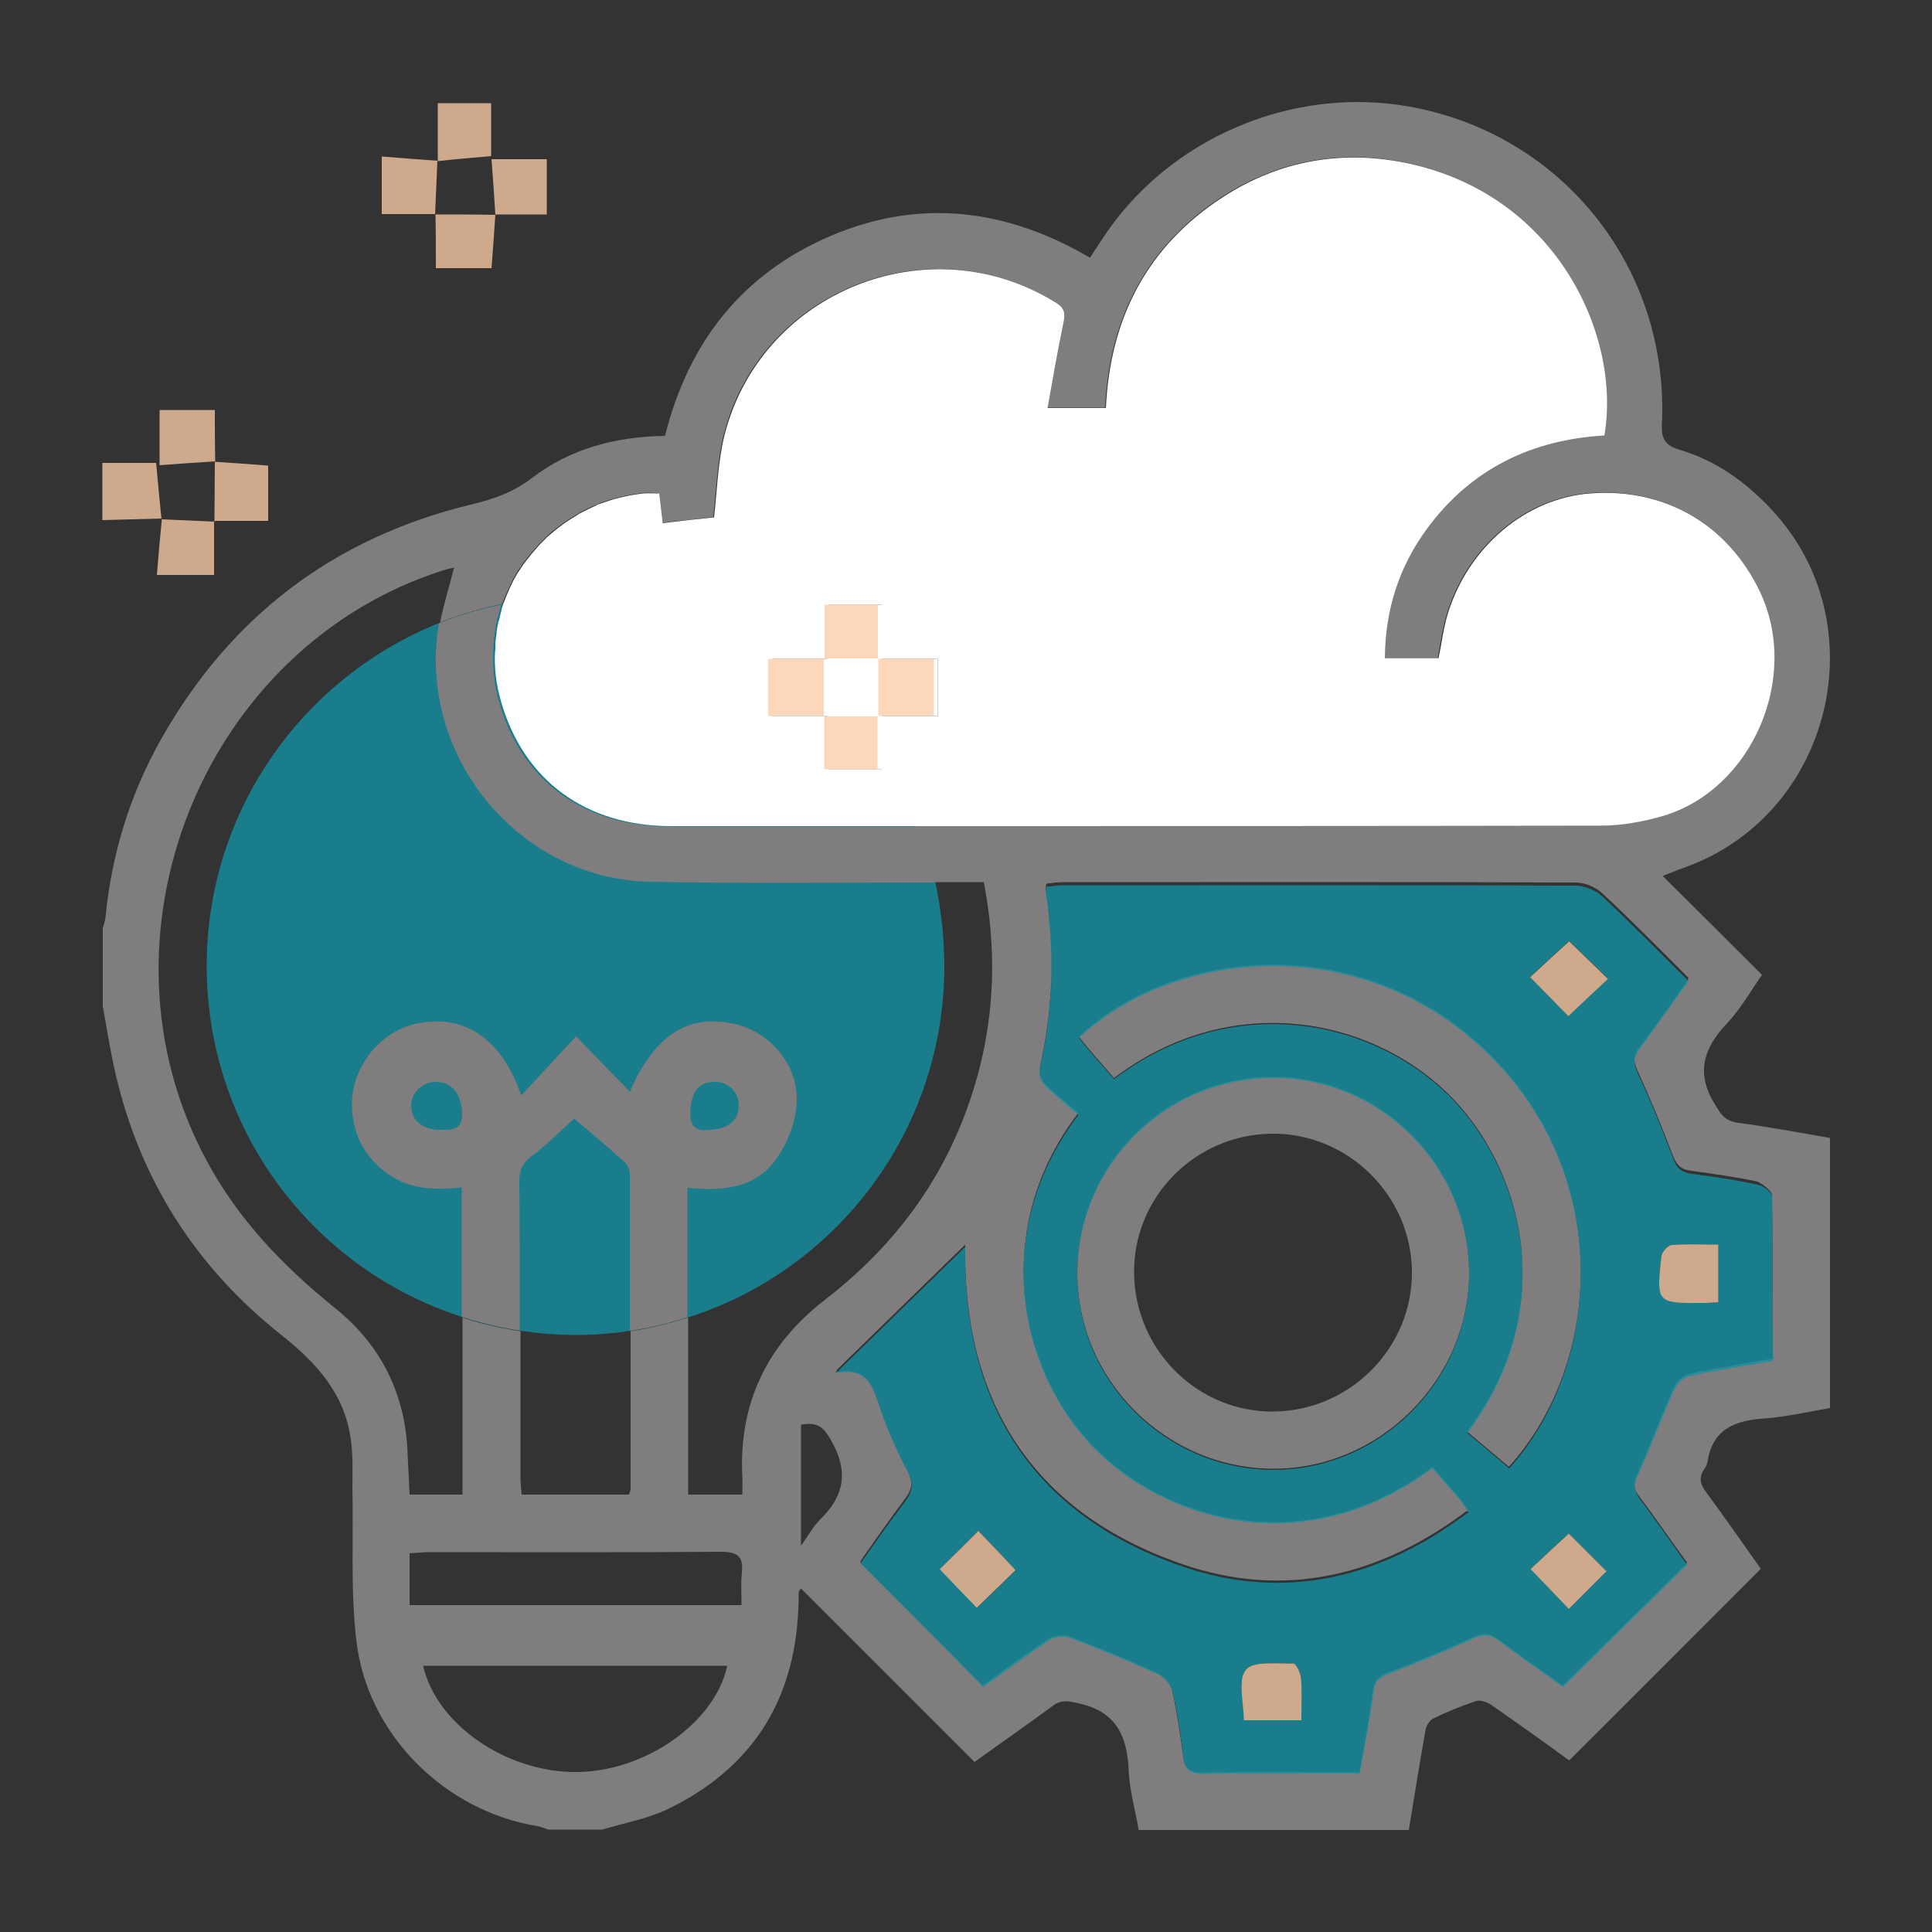
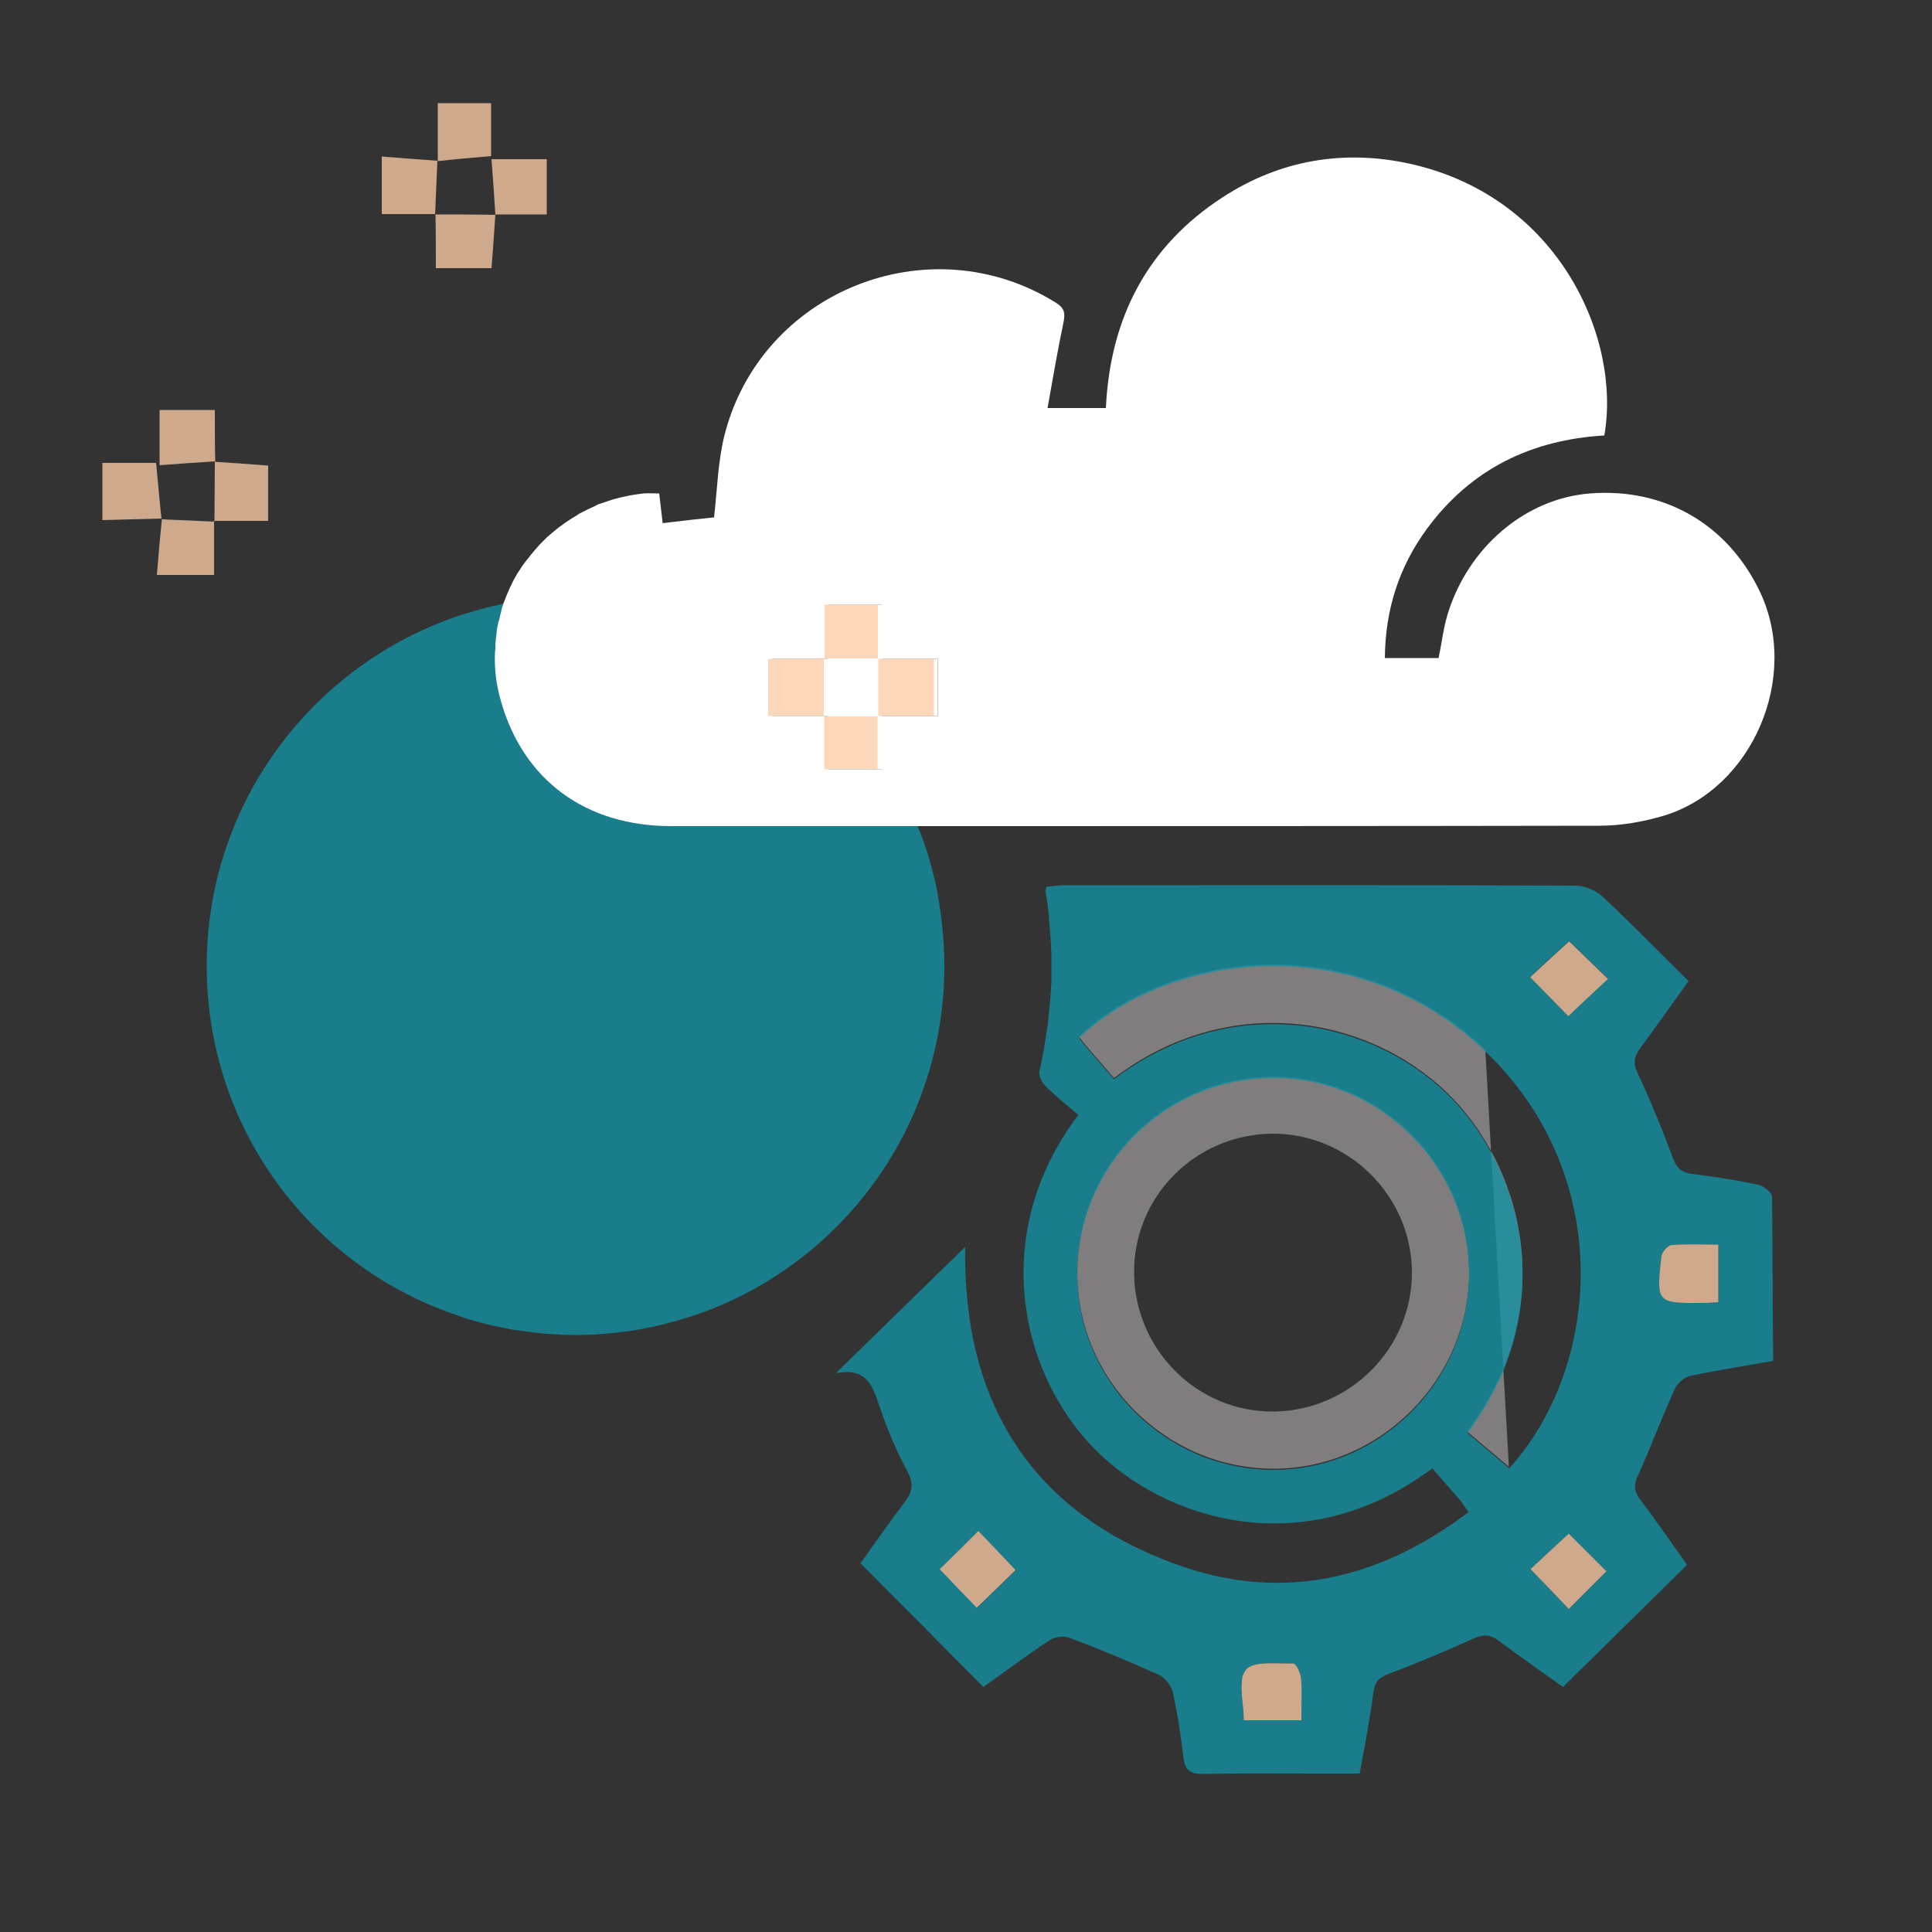
<svg xmlns="http://www.w3.org/2000/svg" version="1.1" id="Calque_1" x="0px" y="0px" viewBox="0 0 500 500" style="enable-background:new 0 0 500 500;" xml:space="preserve">
  <rect x="0" y="0" width="500" height="500" fill="#333333" stroke="none" />
  <style type="text/css">
	.st0{opacity:0.77;fill:#1193A5;enable-background:new    ;}
	.st1{opacity:0.77;fill:#FBCCA6;enable-background:new    ;}
	.st2{fill:#7F7D7D;}
	.st3{fill:#FFFFFF;}
</style>
  <g>
    <path class="st0" d="M244.4,250c0,41-25.8,76-62.1,89.5c-1.4,0.5-2.8,1-4.1,1.4c-4.2,1.3-8.5,2.4-12.9,3.2c-0.7,0.1-1.3,0.2-2,0.3   c-4.7,0.7-9.4,1.1-14.3,1.1c-4.9,0-9.6-0.4-14.3-1.1c-0.7-0.1-1.4-0.2-2.1-0.3c-4.4-0.8-8.7-1.8-12.9-3.2c-1.4-0.5-2.8-1-4.2-1.5   c-36.3-13.5-62-48.4-62-89.4c0-38.1,22.3-70.9,54.5-86.3c2-0.9,3.9-1.8,6-2.6c3.4-1.4,7-2.5,10.6-3.5c1.8-0.5,3.6-0.9,5.5-1.3   c6.1-1.2,12.5-1.9,19-1.9c19.6,0,37.8,5.9,52.9,16h-2v14.8h14.4v0.1h0.1V199h13.8v-2.3c2.7,3.9,5,8.1,7.1,12.4   c0.7,1.6,1.4,3.1,2.1,4.8c1.6,3.8,2.9,7.7,3.9,11.8c0.2,0.9,0.5,1.8,0.7,2.7l0,0C243.5,235.3,244.4,242.6,244.4,250z" />
    <path class="st1" d="M26.5,119.8c4.6,0,9.2,0,13.9,0c0.5,5.2,0.9,9.9,1.4,14.5l0.1-0.1c-5.1,0.1-10.3,0.3-15.4,0.4   C26.5,129.7,26.5,124.8,26.5,119.8z" />
    <path class="st1" d="M113.3,41.7c0-4.9,0-9.8,0-15c4.4,0,8.9,0,13.8,0c0,4.4,0,8.9,0,13.7C122.4,40.8,117.8,41.2,113.3,41.7   L113.3,41.7z" />
    <path class="st1" d="M112.7,55.5c5.2,0,10.4,0,15.6,0.1l-0.1-0.1c-0.3,4.5-0.6,9.1-1,13.9c-4.7,0-9.2,0-14.4,0   C112.8,64.6,112.8,60,112.7,55.5C112.8,55.4,112.7,55.5,112.7,55.5z" />
    <path class="st1" d="M55.5,134.9c0-5.2,0.1-10.3,0.1-15.5l-0.1,0.1c4.6,0.3,9.1,0.6,13.9,1c0,4.7,0,9.2,0,14.3c-4.9,0-9.5,0-14.1,0   L55.5,134.9z" />
    <path class="st1" d="M113.2,41.6c-0.2,4.6-0.4,9.2-0.6,13.9l0.1-0.1c-4.6,0-9.1,0-13.9,0c0-5.1,0-9.5,0-14.9   C103.8,40.9,108.6,41.3,113.2,41.6C113.3,41.7,113.2,41.6,113.2,41.6z" />
    <path class="st1" d="M128.2,55.6c-0.3-4.7-0.6-9.4-1-14.4c5.1,0,9.5,0,14.3,0c0,4.5,0,9,0,14.3c-4.5,0-9,0-13.4,0   C128.1,55.5,128.2,55.6,128.2,55.6z" />
    <path class="st1" d="M55.7,119.4c-4.7,0.3-9.4,0.6-14.4,1c0-5.1,0-9.5,0-14.3c4.5,0,9,0,14.3,0C55.6,110.6,55.6,115.1,55.7,119.4   C55.6,119.5,55.7,119.4,55.7,119.4z" />
    <path class="st1" d="M55.4,134.8c0,4.6,0,9.2,0,14c-5,0-9.4,0-14.8,0c0.4-5,0.8-9.7,1.3-14.5l-0.1,0.1c4.6,0.2,9.2,0.4,13.8,0.6   C55.5,134.9,55.4,134.8,55.4,134.8z" />
    <polygon class="st2" points="228.3,170.4 228.3,170.5 228.2,170.5  " />
    <polygon class="st2" points="228.3,185.3 228.3,185.4 228.2,185.3  " />
    <polygon class="st2" points="214.3,185.3 214.2,185.4 214.2,185.3  " />
    <polygon class="st2" points="214.3,170.5 214.2,170.5 214.2,170.4  " />
    <polygon class="st2" points="214.3,185.3 214.3,185.4 214.2,185.4  " />
-     <polygon class="st2" points="228.3,185.4 228.2,185.4 228.2,185.3  " />
    <polygon class="st2" points="214.3,170.4 214.3,170.5 214.2,170.4  " />
    <polygon class="st2" points="228.3,170.4 228.2,170.5 228.2,170.4  " />
    <path class="st2" d="M329.6,278.7c-28-0.1-50.8,22.7-50.8,50.7c0,27.7,22.8,50.5,50.5,50.7s51-23.1,50.9-50.8   C380.1,301.5,357.3,278.7,329.6,278.7z M329.8,365.3c-19.8,0.3-36.1-15.9-36.3-35.8c-0.2-19.7,15.7-35.8,35.5-36.1   c19.7-0.3,36.3,15.9,36.4,35.8C365.5,348.8,349.5,365,329.8,365.3z" />
-     <path class="st2" d="M390.5,379.6c-3.6-3-7.2-6.1-10.8-9.1c24.7-33,13.8-69.3-5.2-87.7c-20.7-20-56.6-26.3-86.2-3.8   c-1.5-1.8-3.1-3.6-4.7-5.4c-1.5-1.8-3-3.5-4.4-5.3c23.6-22.4,71.8-28.4,105.2,3.4C417.7,303.6,414.9,352.6,390.5,379.6z" />
-     <path class="st2" d="M436.9,253.9c-0.1,0-0.1-0.1-0.1-0.1c-4.2,5.9-8.2,11.7-12.4,17.3c-0.8,1.1-1.2,2-1.3,3.1   c0.2-0.9,0.6-1.7,1.3-2.7C428.6,265.8,432.6,259.9,436.9,253.9z M437.3,355.5c-1.5,0.3-3.4,2-4,3.4c-3.3,7.4-6.2,15-9.5,22.4   c-0.4,0.9-0.7,1.8-0.7,2.5c0.1-0.7,0.3-1.4,0.7-2.1c3.3-7.4,6.2-15,9.5-22.4c0.7-1.5,2.5-3.1,4-3.4c7-1.5,14.2-2.6,21.5-3.9v-0.4   C451.5,352.9,444.3,354,437.3,355.5z M404.4,436.2c-5.2-3.7-11-7.7-16.7-12c-2.1-1.6-3.8-1.7-6.3-0.6c-7.2,3.3-14.6,6.4-22.1,9.2   c-2.3,0.9-3.5,1.8-3.9,4.4c0,0.1,0,0.3-0.1,0.4c-1,6.9-2.3,13.7-3.6,21h-11.4c-9.8,0-19.5-0.1-29.2,0.1c-3.1,0.1-4.5-0.9-4.9-4   c-0.8-5.8-1.6-11.5-2.9-17.2c-0.4-1.7-2.1-3.7-3.7-4.5c-7.5-3.4-15.2-6.6-22.9-9.5c-1.5-0.6-4-0.3-5.3,0.6   c-5.9,3.9-11.7,8.2-17.1,12.1c-10.6-10.6-21-21.1-31.7-31.8c-0.1,0.1-0.1,0.2-0.2,0.3c10.8,10.8,21.2,21.3,31.8,32   c5.5-3.9,11.2-8.2,17.1-12.1c1.4-0.9,3.8-1.2,5.3-0.6c7.7,2.9,15.4,6.1,22.9,9.5c1.6,0.7,3.3,2.8,3.7,4.5   c1.3,5.7,2.1,11.4,2.8,17.2c0.4,3,1.8,4,4.9,4c9.7-0.2,19.5-0.1,29.2-0.1h11.5c1.3-7.4,2.7-14.4,3.6-21.4c0.4-2.6,1.6-3.5,3.9-4.4   c7.4-2.8,14.8-5.9,22.1-9.2c2.5-1.1,4.2-1,6.3,0.6c5.7,4.2,11.5,8.3,16.7,12c10.9-10.7,21.4-21.1,32.1-31.6l-0.1-0.2   C425.7,415.2,415.2,425.6,404.4,436.2z M370.6,380.1c2.2,2.6,4.5,5.2,6.8,7.8c0.8,0.9,1.4,2,2.4,3.3c0.1,0,0.1-0.1,0.2-0.2   c-1-1.4-1.7-2.5-2.5-3.5c-2.2-2.6-4.5-5.2-6.8-7.8c-33.2,24.8-69.3,13.4-87.4-5c-12.7-12.9-20.4-32.6-17.9-53.2   c-2.6,20.7,5.1,40.6,17.9,53.6C301.3,393.5,337.4,404.8,370.6,380.1z M271.3,263.9c1.3-11.1,1.1-22.1-0.8-33.3v-0.1   c0,0.2-0.1,0.4,0,0.5C272.3,242,272.5,253,271.3,263.9z M278.9,288.4c0.1-0.1,0.1-0.2,0.2-0.3c-2.8-2.4-5.7-4.7-8.4-7.3   c-0.9-0.9-1.8-2.4-1.7-3.5c0,0,0,0,0,0.1c-0.3,1.1,0.7,2.9,1.7,3.9C273.3,283.8,276.2,286.1,278.9,288.4z M227.4,364   c1.9,5.8,4.3,11.4,7.2,16.8c0.8,1.6,1.2,2.9,1.1,4.1c0.2-1.3-0.1-2.8-1-4.5c-2.8-5.4-5.3-11-7.2-16.8c-1.7-5.2-3.4-9.9-10.9-8.5   c-0.2,0.2-0.3,0.3-0.5,0.5C224,353.9,225.7,358.7,227.4,364z M189.7,264.9c-11.8-2.5-20.3,3.1-26.7,17.6c-4.5-4.6-9-9.2-13.9-14.3   c-4.8,5.2-9.3,10-14.2,15.3c-5-14.6-14.6-21-26.6-18.7c-10.1,1.9-17.8,11.8-17.2,22.2c0.4,7.1,3.6,12.8,9.4,16.9   c5.7,4,12.2,4.1,19,3.4v33.5c4.2,1.3,8.5,2.4,12.9,3.2c0.7,0.1,1.4,0.2,2.1,0.3c0-4.2,0-8.3,0-12.5c0-8.7,0-17.4-0.1-26.1   c0-2.9,0.8-4.7,3.2-6.5c3.9-2.9,7.4-6.5,11-9.7c4.5,3.8,8.9,7.5,13.2,11.4c0.7,0.7,1.2,2,1.2,3.1c0,9.3,0,18.6,0,27.9v12.5   c0.7-0.1,1.3-0.2,2-0.3c4.4-0.8,8.7-1.8,12.9-3.2v-33.5c8.8,0.9,17.6,0.3,23.1-7.6c2.7-3.8,4.7-8.8,5.1-13.5   C207.2,276.2,199.5,266.9,189.7,264.9z M113.9,292.4c-4.5,0-7.4-2.4-7.5-6.1c-0.1-3.4,2.8-6.3,6.4-6.3c4.2,0,6.7,3.2,6.8,8.4   C119.6,292.6,116.7,292.4,113.9,292.4z M183.2,292.4c-3.5,0.5-4.8-1.5-4.5-5.1c0.3-5,2.3-7.4,6.5-7.3c3.5,0.1,6,2.7,6,6.1   C191.2,290,188.3,292.4,183.2,292.4z M168.3,228.2c20.5,0.4,40.9,0.3,61.4,0.2c4.1,0,8.1,0,12.2,0c-0.2-0.9-0.4-1.8-0.7-2.7   c-1-4-2.4-8-3.9-11.8h-12.9c-17.1,0-34.1,0-51.2,0c-22,0-38.4-11.8-44.1-32.5c-1.2-4.2-1.6-8.3-1.5-12.5c0-0.4,0-0.9,0.1-1.3   c0-0.2,0-0.4,0-0.6c0-0.1,0-0.1,0-0.2c0-0.3,0.1-0.7,0.1-1c0-0.1,0-0.1,0-0.2c0-0.5,0.1-0.9,0.2-1.4c0-0.1,0-0.1,0-0.2   c0.1-0.5,0.2-1,0.2-1.5c0.1-0.5,0.2-1,0.3-1.5s0.2-1,0.4-1.4c0-0.2,0.1-0.4,0.1-0.5c0.1-0.4,0.2-0.8,0.3-1.1v-0.1   c0.1-0.4,0.3-0.9,0.4-1.3v-0.1c-1.8,0.4-3.7,0.8-5.5,1.3c-3.6,1-7.1,2.1-10.6,3.5c-0.1,0.5-0.2,1-0.2,1.4   c-0.6,3.9-0.8,7.8-0.5,11.6C114.7,203.1,138.4,227.6,168.3,228.2z" />
-     <path class="st2" d="M444,286.1c-5.1-8-3.4-14.5,2.8-21.1c3.6-3.8,6.2-8.4,9.2-12.7c-8.4-8.4-16.7-16.7-25.7-25.6   c2.4-0.9,3.9-1.6,5.4-2.1c38.4-13.5,50.5-63.1,22.8-92.7c-6.7-7.2-14.4-12.7-23.8-15.5c-3.8-1.1-4.8-2.9-4.6-6.7   c1.9-40.3-25.7-75-65.3-82.1c-30.5-5.5-62.6,8.3-79.5,34.2c-1,1.6-2.1,3.1-3.2,4.9c-21.5-12.6-43.9-15.5-67-5.7   c-23,9.8-36.9,27.5-43,51.8c-12.6,0.2-24.3,3.2-34.3,10.8c-4.9,3.8-10.1,5.6-16,7c-35.4,8.6-62.1,28.9-80,60.5   c-8.1,14.3-12.9,29.8-14.5,46.3c-0.1,1-0.5,2-0.7,2.9v20.1c1.1,6,2,12,3.4,17.9c6.4,27.3,20.8,49.7,42.7,67.1   c9.1,7.2,16.5,15.2,18.1,27.2c0.6,4.2,0.4,8.4,0.4,12.6c0.3,13.1-0.5,26.3,1,39.2c2.7,24.3,22.8,44.3,46.9,48.2   c1,0.2,1.9,0.6,2.8,0.9h14c5.5-1.7,11.3-2.7,16.5-5.1c21.8-10.4,33.2-27.8,34.2-52c0.1-1.5,0.1-2.9,0.1-4.4c0-0.1,0.1-0.2,0.6-0.9   c7.5,7.5,15,15,22.4,22.4s14.8,14.8,22.5,22.5c6.8-4.9,13.6-9.6,20.2-14.5c2.3-1.7,4-1.3,6.6-0.7c9.7,2,12.7,8.3,13.1,17.3   c0.2,5.2,1.7,10.3,2.6,15.5h69.9c1.4-8.6,2.8-17.2,4.3-25.8c0.2-1.1,1-2.5,1.9-3c3.7-1.8,7.4-3.3,11.3-4.6c1-0.3,2.7,0.3,3.8,1   c6.9,4.8,13.8,9.7,20.2,14.4c16.6-16.5,32.9-32.9,49.6-49.6c-4.4-6.2-9.2-13.1-14.2-19.9c-1.5-2-1.9-3.7-0.5-5.8   c0.4-0.6,0.8-1.3,0.9-2c1.3-8.5,7.2-10.7,14.7-11.2c5.6-0.4,11.2-1.7,17-2.7v-69.9c-8-1.4-16.1-2.9-24.3-4   C446.3,289.9,445.4,288.4,444,286.1z M149.4,458.6c-18.2,0.2-36.4-12.2-39.9-27.5h78.7C185.1,445.7,167.2,458.4,149.4,458.6z    M192,407c-0.3,2.7-0.1,5.5-0.1,8.4H106V402c1.7-0.1,3.2-0.3,4.7-0.3c25.3,0,50.6,0.1,75.9-0.1C191,401.6,192.4,402.9,192,407z    M192.1,382c0.1,1.4,0,2.9,0,4.8h-14V341c-4.2,1.3-8.5,2.4-12.9,3.2c-0.7,0.1-1.3,0.2-2,0.3c0,13.6,0,27.2,0,40.8   c0,0.4-0.2,0.8-0.4,1.5H135c-0.1-1.5-0.3-3-0.3-4.5c0-12.6,0-25.2,0-37.8c-0.7-0.1-1.4-0.2-2.1-0.3c-4.4-0.8-8.7-1.8-12.9-3.2v45.8   H106c-0.2-4.2-0.4-8.3-0.6-12.5c-1-14.6-7.3-26.6-18.6-35.7c-13.4-10.8-25.1-22.9-33.3-38.2c-31.2-57.7-1.2-132.9,61.2-152.8   c0.9-0.3,1.9-0.5,2.8-0.7c-1.2,4.9-2.7,9.5-3.6,14.2c3.4-1.4,7-2.5,10.6-3.5c1.8-0.5,3.6-0.9,5.5-1.3c0.3-0.8,0.6-1.6,0.9-2.3   c0.1-0.2,0.2-0.5,0.3-0.7c0.4-0.8,0.7-1.6,1.1-2.4c0.2-0.3,0.3-0.6,0.5-1c0.3-0.5,0.6-1.1,0.9-1.6c0.2-0.4,0.5-0.8,0.8-1.2   c0.5-0.7,0.9-1.4,1.4-2c0.1-0.2,0.3-0.4,0.5-0.6c0.5-0.7,1.1-1.4,1.7-2.1c0.2-0.3,0.5-0.5,0.7-0.8c0.2-0.2,0.4-0.5,0.6-0.7   c0.2-0.2,0.5-0.5,0.7-0.7s0.5-0.5,0.7-0.7s0.4-0.4,0.6-0.6c1.2-1.1,2.4-2.1,3.7-3c0.3-0.2,0.5-0.4,0.8-0.6c0.3-0.2,0.6-0.4,0.9-0.6   c0.2-0.1,0.4-0.3,0.6-0.4c0.6-0.4,1.2-0.7,1.8-1.1c0.3-0.2,0.5-0.3,0.8-0.5c1.2-0.7,2.5-1.3,3.9-1.9c0.4-0.2,0.8-0.3,1.1-0.5   c0.2-0.1,0.4-0.2,0.6-0.2c0.4-0.2,0.8-0.3,1.2-0.4c0.8-0.3,1.7-0.6,2.6-0.8c0.2-0.1,0.5-0.1,0.8-0.2c0.4-0.1,0.9-0.2,1.3-0.3   c0.5-0.1,0.9-0.2,1.4-0.3c0.6-0.1,1.3-0.2,1.9-0.3c0.5-0.1,1-0.1,1.5-0.2c1.3-0.2,2.6,0,4.1,0c0.3,2.5,0.6,4.9,0.9,7.7   c4.8-0.5,9.3-1,13.3-1.5c0.8-7.2,1-14.2,2.6-20.9c9.3-37.6,53-55,85.8-34.7c2.4,1.5,2.5,2.8,2,5.3c-1.5,7-2.7,14.2-4.1,22H286   c1.1-23.2,10.7-41.8,30.3-54.6c14.9-9.6,31.4-12.4,48.5-8.6c38.5,8.6,54.6,45.2,50.2,70.3c-18.8,1.1-34.4,8.6-45.8,24   c-7.3,9.9-10.9,21-11,33.6h13.9c0.7-3.7,1.2-7.5,2.3-11.2c5.3-17.5,20.2-30.1,36.9-31.4c19.3-1.5,35.6,7.9,43.9,25.3   c10.6,22.1-1.8,51.1-25.3,58.2c-5.3,1.6-11.1,2.6-16.7,2.6c-58.7,0.1-117.4,0.1-176.1,0.1c1.6,3.8,2.9,7.7,3.9,11.8   c0.2,0.9,0.5,1.8,0.7,2.7l0,0c2.5,0,5.1,0,7.6,0h5.3c4.1,21.2,2.4,41.4-5.3,61.2c-7.5,19.2-19.9,34.7-36.2,47.2   C198.5,348.1,191.2,363.2,192.1,382z M212.4,393.1c-2,1.9-3.3,4.5-5.1,6.9v-31.3c4.5-0.8,6,0.9,7.8,4.1   C219.6,380.6,218.6,387,212.4,393.1z M458.6,309.3c0.2,14,0.2,27.9,0.2,42.3c0,0,0,0-0.1,0v0.4c-7.3,1.3-14.4,2.4-21.5,3.9   c-1.5,0.3-3.4,2-4,3.4c-3.3,7.4-6.2,15-9.5,22.4c-0.3,0.8-0.6,1.5-0.7,2.1c-0.1,1.1,0.2,2.2,1.2,3.4c4.3,5.7,8.3,11.6,12.4,17.2   c-0.1,0.1-0.1,0.1-0.2,0.2l0.1,0.2c-10.7,10.5-21.2,20.9-32.1,31.6c-5.2-3.7-11-7.7-16.7-12c-2.1-1.6-3.8-1.7-6.3-0.6   c-7.2,3.3-14.6,6.4-22.1,9.2c-2.3,0.9-3.5,1.8-3.9,4.4c-1,7-2.3,14-3.6,21.4h-11.5c-9.8,0-19.5-0.1-29.2,0.1   c-3.1,0.1-4.5-0.9-4.9-4c-0.8-5.8-1.6-11.5-2.8-17.2c-0.4-1.7-2.1-3.7-3.7-4.5c-7.5-3.4-15.2-6.6-22.9-9.5c-1.5-0.6-4-0.3-5.3,0.6   c-6,3.9-11.7,8.1-17.1,12.1c-10.6-10.7-21.1-21.2-31.8-32c0.1-0.1,0.1-0.2,0.2-0.3l-0.1-0.1c3.5-5,7.3-10.5,11.3-15.8   c1-1.3,1.6-2.4,1.8-3.6c0.1-1.2-0.2-2.5-1.1-4.1c-2.8-5.4-5.3-11-7.2-16.8c-1.8-5.3-3.4-10-11.3-8.5c0.2-0.2,0.3-0.3,0.5-0.5   c-0.1,0-0.3,0-0.4,0.1c11.9-11.6,22.9-22.4,33.5-32.7c-0.7,39.7,16.7,69,55.9,82.6c26.6,9.3,51.6,3.2,74.2-13.9   c-1-1.3-1.6-2.4-2.4-3.3c-2.2-2.6-4.5-5.2-6.8-7.8c-33.2,24.8-69.3,13.4-87.4-5c-12.8-13-20.5-32.9-17.9-53.6   c0-0.3,0.1-0.6,0.1-0.9c1.4-10.8,5.7-21.8,13.5-32.1c-2.7-2.4-5.6-4.7-8.2-7.2c-1-0.9-1.9-2.7-1.7-3.9c0,0,0,0,0-0.1s0-0.2,0-0.3   c0.7-3.4,1.3-6.7,1.8-10.1c0.1-1,0.3-2,0.4-3l0.2-1.7c0-0.4,0.1-0.9,0.1-1.3s0.1-0.9,0.1-1.3c0-0.3,0-0.5,0.1-0.8c0,0,0,0,0-0.1   l0,0v-0.1v-0.1V258c0-0.4,0-0.8,0.1-1.3v-0.1c0-0.5,0.1-1,0.1-1.6s0.1-1.1,0.1-1.7c0-0.4,0-0.9,0-1.3v-0.2c0-0.2,0-0.4,0-0.6   c0-0.6,0-1.2,0-1.7c0-0.7,0-1.3,0-2c0-1.6-0.1-3.2-0.2-4.8c-0.1-1.5-0.2-3.1-0.4-4.7c0-0.2,0-0.3,0-0.5c-0.1-0.7-0.2-1.4-0.2-2.2   c-0.1-0.8-0.2-1.6-0.3-2.4s-0.2-1.6-0.4-2.4c0-0.1,0-0.3,0-0.5l0,0c0-0.2,0.1-0.6,0.2-1.3c1.4-0.2,2.9-0.4,4.4-0.4   c44.2,0,88.5-0.1,132.7,0.1c2.3,0,5.1,1.2,6.8,2.8c7.5,7,14.8,14.4,22.3,21.9c-0.1,0.1-0.1,0.2-0.2,0.3c0,0.1,0.1,0.1,0.1,0.1   c-4.3,6-8.3,11.9-12.6,17.5c-0.7,0.9-1.1,1.8-1.3,2.7c-0.1,1,0.2,2,0.7,3.2c3.3,7.2,6.4,14.6,9.2,22.1c1,2.6,2.2,3.7,4.8,4   c5.8,0.8,11.5,1.6,17.2,2.8C456.4,306.6,458.6,308.3,458.6,309.3z" />
+     <path class="st2" d="M390.5,379.6c-3.6-3-7.2-6.1-10.8-9.1c24.7-33,13.8-69.3-5.2-87.7c-20.7-20-56.6-26.3-86.2-3.8   c-1.5-1.8-3.1-3.6-4.7-5.4c-1.5-1.8-3-3.5-4.4-5.3c23.6-22.4,71.8-28.4,105.2,3.4z" />
    <path class="st0" d="M458.6,309.7c0-1.1-2.2-2.8-3.6-3.1c-5.7-1.2-11.4-2.1-17.2-2.8c-2.6-0.4-3.9-1.5-4.8-4   c-2.8-7.5-5.8-14.9-9.2-22.1c-0.6-1.4-0.9-2.5-0.7-3.6c0.2-0.9,0.6-1.7,1.3-2.7c4.2-5.7,8.3-11.5,12.6-17.5c-0.1,0-0.1-0.1-0.1-0.1   c-7.5-7.4-14.7-14.8-22.2-21.8c-1.7-1.6-4.5-2.7-6.8-2.8c-44.2-0.2-88.5-0.1-132.7-0.1c-1.5,0-3,0.3-4.4,0.4   c-0.1,0.4-0.1,0.7-0.2,0.9l0,0c0,0.2-0.1,0.4,0,0.5c0.1,0.8,0.3,1.6,0.4,2.4s0.2,1.6,0.3,2.4c0.1,0.7,0.2,1.5,0.2,2.2   c0,0.2,0,0.3,0,0.5c0.2,1.6,0.3,3.1,0.4,4.7c0.1,1.6,0.2,3.2,0.2,4.8c0,0.7,0,1.3,0,2c0,0.6,0,1.2,0,1.7c0,0.2,0,0.4,0,0.6v0.2   c0,0.4,0,0.8,0,1.3c0,0.6,0,1.1-0.1,1.7c0,0.5,0,1-0.1,1.6v0.1c0,0.4,0,0.8-0.1,1.2v0.1c0,0,0,0,0,0.1l0,0c0,0.1,0,0.2,0,0.2l0,0   c0,0.3,0,0.5-0.1,0.8c0,0.4-0.1,0.9-0.1,1.3s-0.1,0.9-0.1,1.3l-0.2,1.7c-0.1,1-0.2,2-0.4,3c-0.5,3.5-1.1,7-1.9,10.4c0,0,0,0,0,0.1   c-0.3,1.1,0.7,2.9,1.7,3.9c2.6,2.6,5.5,4.9,8.2,7.2c0.1,0,0.1,0.1,0.2,0.1c-7.8,10.3-12.1,21.2-13.6,32c0,0.3-0.1,0.6-0.1,0.9   c-2.6,20.7,5.1,40.6,17.9,53.6c18.1,18.4,54.2,29.8,87.4,5c2.2,2.6,4.5,5.2,6.8,7.8c0.8,0.9,1.4,2,2.4,3.3c0,0.1,0.1,0.2,0.2,0.2   c-22.7,17.2-47.7,23.3-74.4,14c-39.2-13.6-56.6-43-55.9-82.6c-10.4,10.1-21.3,20.8-33,32.2c-0.2,0.2-0.3,0.3-0.5,0.5   c7.9-1.6,9.5,3.1,11.3,8.5c1.9,5.8,4.3,11.4,7.2,16.8c0.8,1.6,1.2,2.9,1.1,4.1c-0.1,1.4-0.8,2.6-1.8,4c-4,5.2-7.7,10.6-11.2,15.5   c-0.1,0.1-0.1,0.2-0.2,0.3c10.8,10.8,21.2,21.3,31.8,32c5.5-3.9,11.2-8.2,17.1-12.1c1.4-0.9,3.8-1.2,5.3-0.6   c7.7,2.9,15.4,6.1,22.9,9.5c1.6,0.7,3.3,2.8,3.7,4.5c1.3,5.7,2.1,11.4,2.8,17.2c0.4,3,1.8,4,4.9,4c9.7-0.2,19.5-0.1,29.2-0.1h11.5   c1.3-7.4,2.7-14.4,3.6-21.4c0.4-2.6,1.6-3.5,3.9-4.4c7.4-2.8,14.8-5.9,22.1-9.2c2.5-1.1,4.2-1,6.3,0.6c5.7,4.2,11.5,8.3,16.7,12   c10.9-10.7,21.4-21.1,32.1-31.6l-0.1-0.2c-4-5.6-8-11.4-12.2-17c-1-1.4-1.3-2.5-1.1-3.8c0.1-0.7,0.3-1.4,0.7-2.1   c3.3-7.4,6.2-15,9.5-22.4c0.7-1.5,2.5-3.1,4-3.4c7-1.5,14.2-2.6,21.5-3.9v-0.4C458.7,337.4,458.8,323.6,458.6,309.7z M396.2,252.6   c3.2-3,6.6-6.1,9.9-9.1c3.1,3,6.4,6.2,9.9,9.6l0.2,0.2c-3.5,3.3-7,6.5-10.3,9.7c-3-3.1-6.3-6.4-9.9-10.1   C396.1,252.8,396.1,252.7,396.2,252.6z M415.8,406.6l-9.8,9.8c-3.3-3.5-6.6-6.9-9.9-10.3c0.1-0.1,0.2-0.1,0.2-0.2   c3.1-2.9,6.4-6,9.7-9c2.8,2.8,6.2,6.2,9.6,9.6C415.7,406.5,415.8,406.5,415.8,406.6z M279.4,268.5c23.7-22.2,71.7-28.2,105,3.6   c19.7,18.8,26.7,43.6,24.2,66.3c-0.1,0.5-0.1,1-0.2,1.4c-0.1,0.6-0.1,1.1-0.2,1.7c-2.2,14.6-8.3,28.2-17.6,38.5   c-3.6-3-7.2-6.1-10.8-9.1c0.1-0.1,0.1-0.2,0.2-0.3c7.3-9.8,11.4-19.9,13.1-29.8c0.1-0.4,0.1-0.8,0.2-1.3c0.1-0.4,0.1-0.9,0.2-1.3   c0-0.3,0.1-0.6,0.1-0.9c2.6-21.8-6.5-41.9-19.1-54.2c-20.7-20-56.6-26.3-86.2-3.8c-1.5-1.8-3.1-3.6-4.7-5.4c-1.5-1.8-3-3.5-4.4-5.3   C279.2,268.7,279.3,268.6,279.4,268.5z M279.1,324.2c0-0.3,0.1-0.7,0.1-1c0.1-0.4,0.1-0.8,0.2-1.2c3.7-24.3,24.8-43,50.2-43   c27.7,0,50.5,22.9,50.6,50.6c0,2.1-0.1,4.1-0.4,6.1c0,0,0,0.1,0,0.2c-3.1,24.9-24.9,44.7-50.5,44.5c-27.8-0.2-50.5-23-50.5-50.7   C278.7,327.9,278.8,326,279.1,324.2z M321.4,435c0-0.1,0-0.2,0-0.3c0.1-1,0.5-1.8,1-2.5c1.7-2.4,8-1.6,12.3-1.7   c0.7,0,1.9,2.4,2,3.8c0.3,3.3,0.1,6.7,0.1,10.5v0.4h-14.9C321.9,441.9,321,438,321.4,435z M243.4,405.9c3.1-3,6.4-6.3,9.8-9.7   c3.1,3.2,6.3,6.6,9.5,10c0.1,0.1,0.1,0.1,0.2,0.2c-3.2,3.1-6.6,6.4-10,9.7c-3.1-3.2-6.4-6.6-9.6-10   C243.2,406.1,243.3,406,243.4,405.9z M429.9,325.8c0-0.2,0-0.5,0.1-0.7c0,0,0,0,0-0.1c0.2-1.1,1.7-2.8,2.7-2.8   c3.9-0.3,7.8-0.1,12-0.1V337c-1.5,0.1-2.6,0.2-3.8,0.2C429,337.3,428.7,337.2,429.9,325.8z" />
    <path class="st1" d="M262.8,406.4c-3.2,3.1-6.6,6.4-10,9.7c-3.1-3.2-6.4-6.6-9.6-10c0.1-0.1,0.1-0.1,0.2-0.2c3.1-3,6.4-6.3,9.8-9.7   c3.1,3.2,6.3,6.6,9.5,10C262.7,406.3,262.7,406.3,262.8,406.4z" />
    <path class="st1" d="M336.8,444.8v0.4h-14.9c0-3.2-0.9-7.2-0.5-10.2c0-0.1,0-0.2,0-0.3c0.1-1,0.5-1.8,1-2.5c1.7-2.4,8-1.6,12.3-1.7   c0.7,0,1.9,2.4,2,3.8C337,437.5,336.8,440.9,336.8,444.8z" />
    <path class="st1" d="M415.8,406.6l-9.8,9.8c-3.3-3.5-6.6-6.9-9.9-10.3c0.1-0.1,0.2-0.1,0.2-0.2c3.1-2.9,6.4-6,9.7-9   c2.8,2.8,6.2,6.2,9.6,9.6C415.7,406.5,415.8,406.5,415.8,406.6z" />
    <path class="st1" d="M444.7,322.1V337c-1.5,0.1-2.6,0.2-3.8,0.2c-11.9,0.1-12.3,0.1-11-11.4c0-0.2,0-0.5,0.1-0.7c0,0,0,0,0-0.1   c0.2-1.1,1.7-2.8,2.7-2.8C436.5,321.9,440.4,322.1,444.7,322.1z" />
    <path class="st1" d="M416.2,253.3c-3.5,3.3-7,6.5-10.3,9.7c-3-3.1-6.3-6.4-9.9-10.1c0.1-0.1,0.2-0.1,0.2-0.2c3.2-3,6.6-6.1,9.9-9.1   c3.1,3,6.4,6.2,9.9,9.6L416.2,253.3z" />
    <path class="st3" d="M455.4,153c-8.3-17.3-24.6-26.8-43.9-25.3c-16.7,1.3-31.6,13.9-36.9,31.4c-1.1,3.7-1.5,7.5-2.3,11.2h-13.9   c0.1-12.6,3.7-23.7,11-33.6c11.4-15.4,27-22.9,45.8-24c4.4-25.1-11.7-61.7-50.2-70.3c-17.2-3.8-33.7-1-48.5,8.6   c-19.6,12.7-29.2,31.3-30.3,54.6h-15.1c1.4-7.8,2.6-14.9,4.1-22c0.5-2.5,0.4-3.8-2-5.3c-32.8-20.4-76.5-2.9-85.8,34.7   c-1.6,6.7-1.8,13.7-2.6,20.9c-4.1,0.4-8.5,0.9-13.3,1.5c-0.3-2.7-0.6-5.1-0.9-7.7c-1.6,0-2.9-0.1-4.1,0c-0.5,0.1-1,0.1-1.5,0.2   c-0.7,0.1-1.3,0.2-1.9,0.3c-0.5,0.1-0.9,0.2-1.4,0.3c-0.4,0.1-0.9,0.2-1.3,0.3c-0.3,0.1-0.5,0.1-0.8,0.2c-0.9,0.2-1.7,0.5-2.6,0.8   c-0.4,0.1-0.8,0.3-1.2,0.4c-0.2,0.1-0.4,0.1-0.6,0.2c-0.4,0.1-0.8,0.3-1.1,0.5c-1.3,0.6-2.6,1.2-3.9,1.9c-0.3,0.1-0.5,0.3-0.8,0.5   c-0.6,0.4-1.2,0.7-1.8,1.1c-0.2,0.1-0.4,0.3-0.6,0.4c-0.3,0.2-0.6,0.4-0.9,0.6c-0.3,0.2-0.5,0.4-0.8,0.6c-1.3,0.9-2.5,2-3.7,3   c-0.2,0.2-0.4,0.4-0.6,0.6c-0.2,0.2-0.5,0.5-0.7,0.7s-0.5,0.5-0.7,0.7s-0.4,0.5-0.6,0.7c-0.2,0.3-0.5,0.5-0.7,0.8   c-0.6,0.7-1.2,1.4-1.7,2.1c-0.2,0.2-0.3,0.4-0.5,0.6c-0.5,0.7-1,1.3-1.4,2c-0.3,0.4-0.5,0.8-0.8,1.2c-0.3,0.5-0.6,1.1-0.9,1.6   c-0.2,0.3-0.3,0.6-0.5,1c-0.4,0.8-0.8,1.6-1.1,2.4c-0.1,0.2-0.2,0.5-0.3,0.7c-0.3,0.8-0.6,1.5-0.9,2.3v0.1   c-0.1,0.4-0.3,0.8-0.4,1.3v0.1c-0.1,0.4-0.2,0.7-0.3,1.1c0,0.2-0.1,0.4-0.1,0.5c-0.1,0.5-0.2,1-0.4,1.4c-0.1,0.5-0.2,1-0.3,1.5   s-0.2,1-0.2,1.5c0,0.1,0,0.1,0,0.2c-0.1,0.5-0.1,0.9-0.2,1.4c0,0.1,0,0.1,0,0.2c0,0.3-0.1,0.7-0.1,1c0,0.1,0,0.1,0,0.2   c0,0.2,0,0.4,0,0.6c0,0.4,0,0.8-0.1,1.3c-0.2,4.1,0.3,8.3,1.5,12.5c5.8,20.7,22.1,32.5,44.1,32.5c17.1,0,34.1,0,51.2,0h12.9   c58.7,0,117.4,0,176.1-0.1c5.6,0,11.3-1,16.7-2.6C453.6,204.1,466,175.1,455.4,153z M242.7,185.3h-14.4v0.1h-0.1v13.7h-13.8v-13.7   h-0.1v-0.1h-14.4v-14.8h14.4v-0.1h0.1v-13.9h13.8v13.9h0.1v0.1h14.4V185.3z" />
    <polygon class="st3" points="242.7,170.5 242.7,185.3 228.3,185.3 228.3,185.4 228.2,185.4 228.2,199.1 214.3,199.1 214.3,185.4    214.2,185.4 214.2,185.3 199.8,185.3 199.8,170.5 214.2,170.5 214.2,170.4 214.3,170.4 214.3,156.5 228.2,156.5 228.2,170.4    228.3,170.4 228.3,170.5  " />
    <g>
      <rect x="227.3" y="170.5" class="st1" width="14.4" height="14.8" />
      <path class="st1" d="M227.2,156.5v13.9c-4.6,0-9.2,0-13.8,0v-13.9H227.2z" />
      <path class="st1" d="M213.2,185.3h-14.4v-14.8h14.4C213.2,175.5,213.2,180.4,213.2,185.3z" />
      <rect x="213.3" y="185.4" class="st1" width="13.8" height="13.7" />
    </g>
  </g>
</svg>